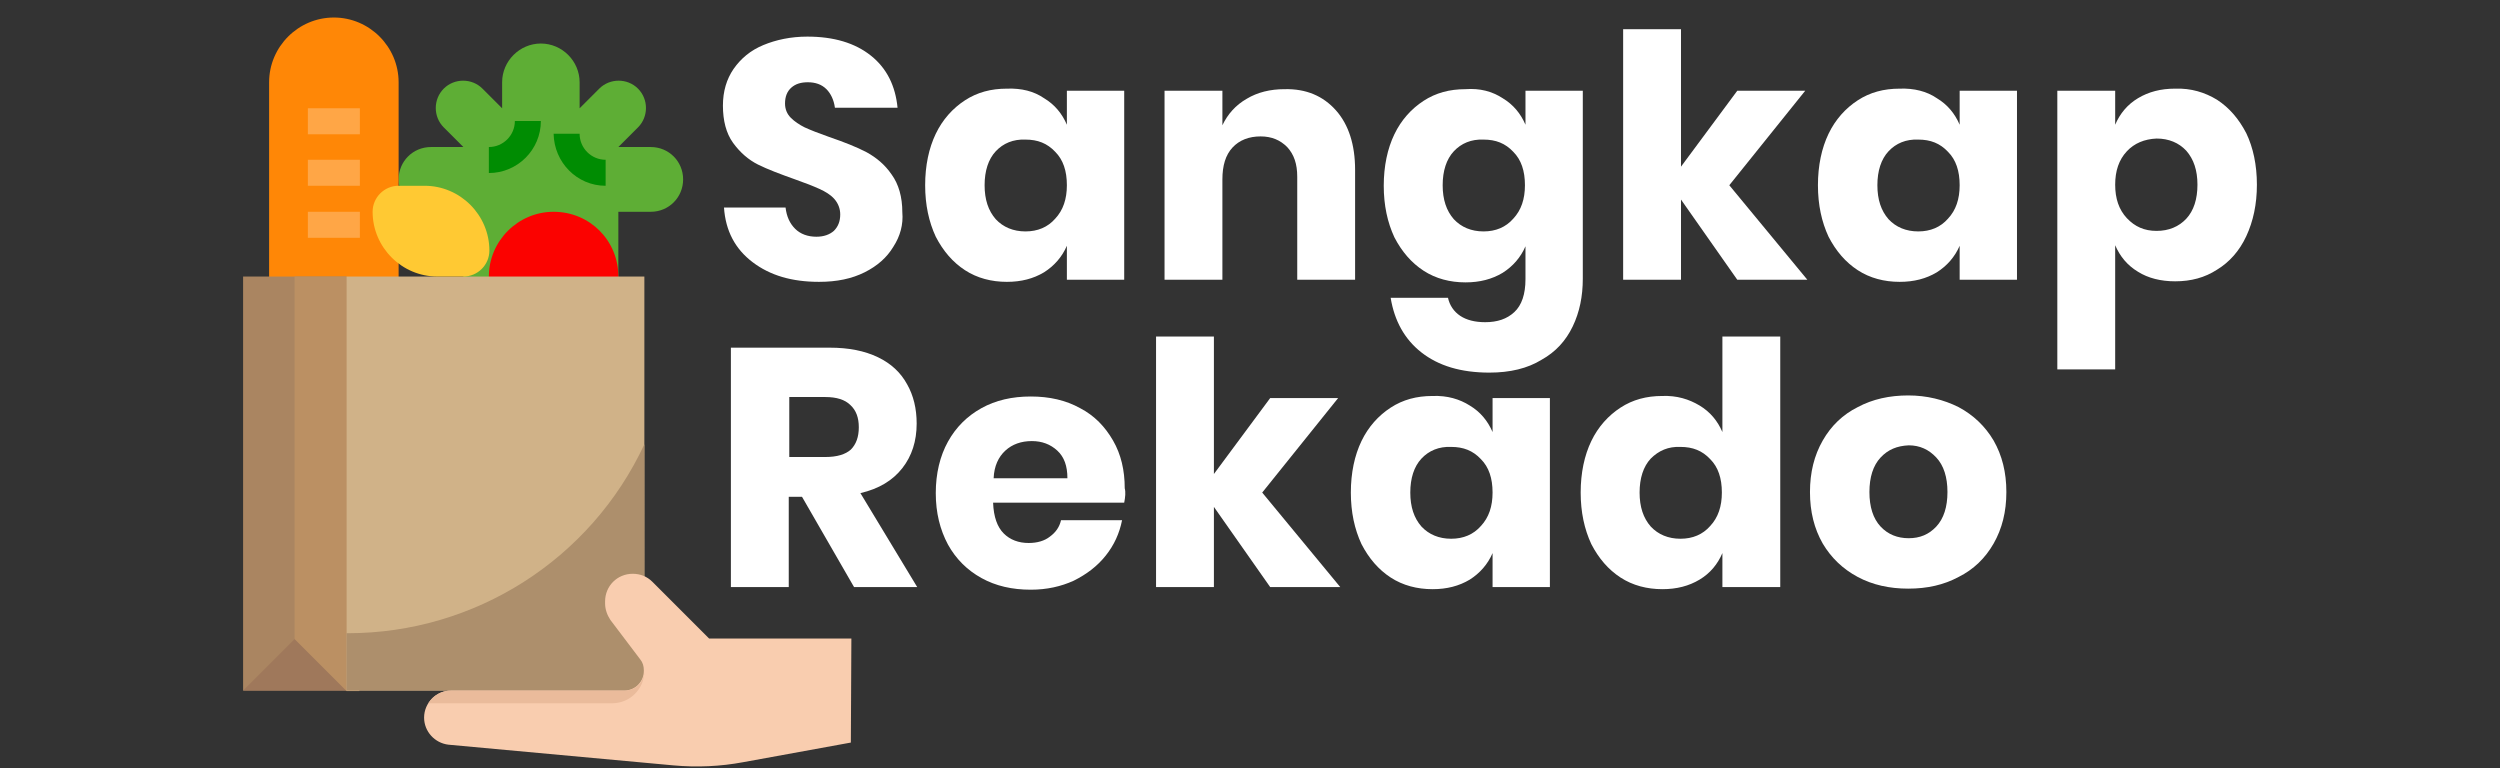
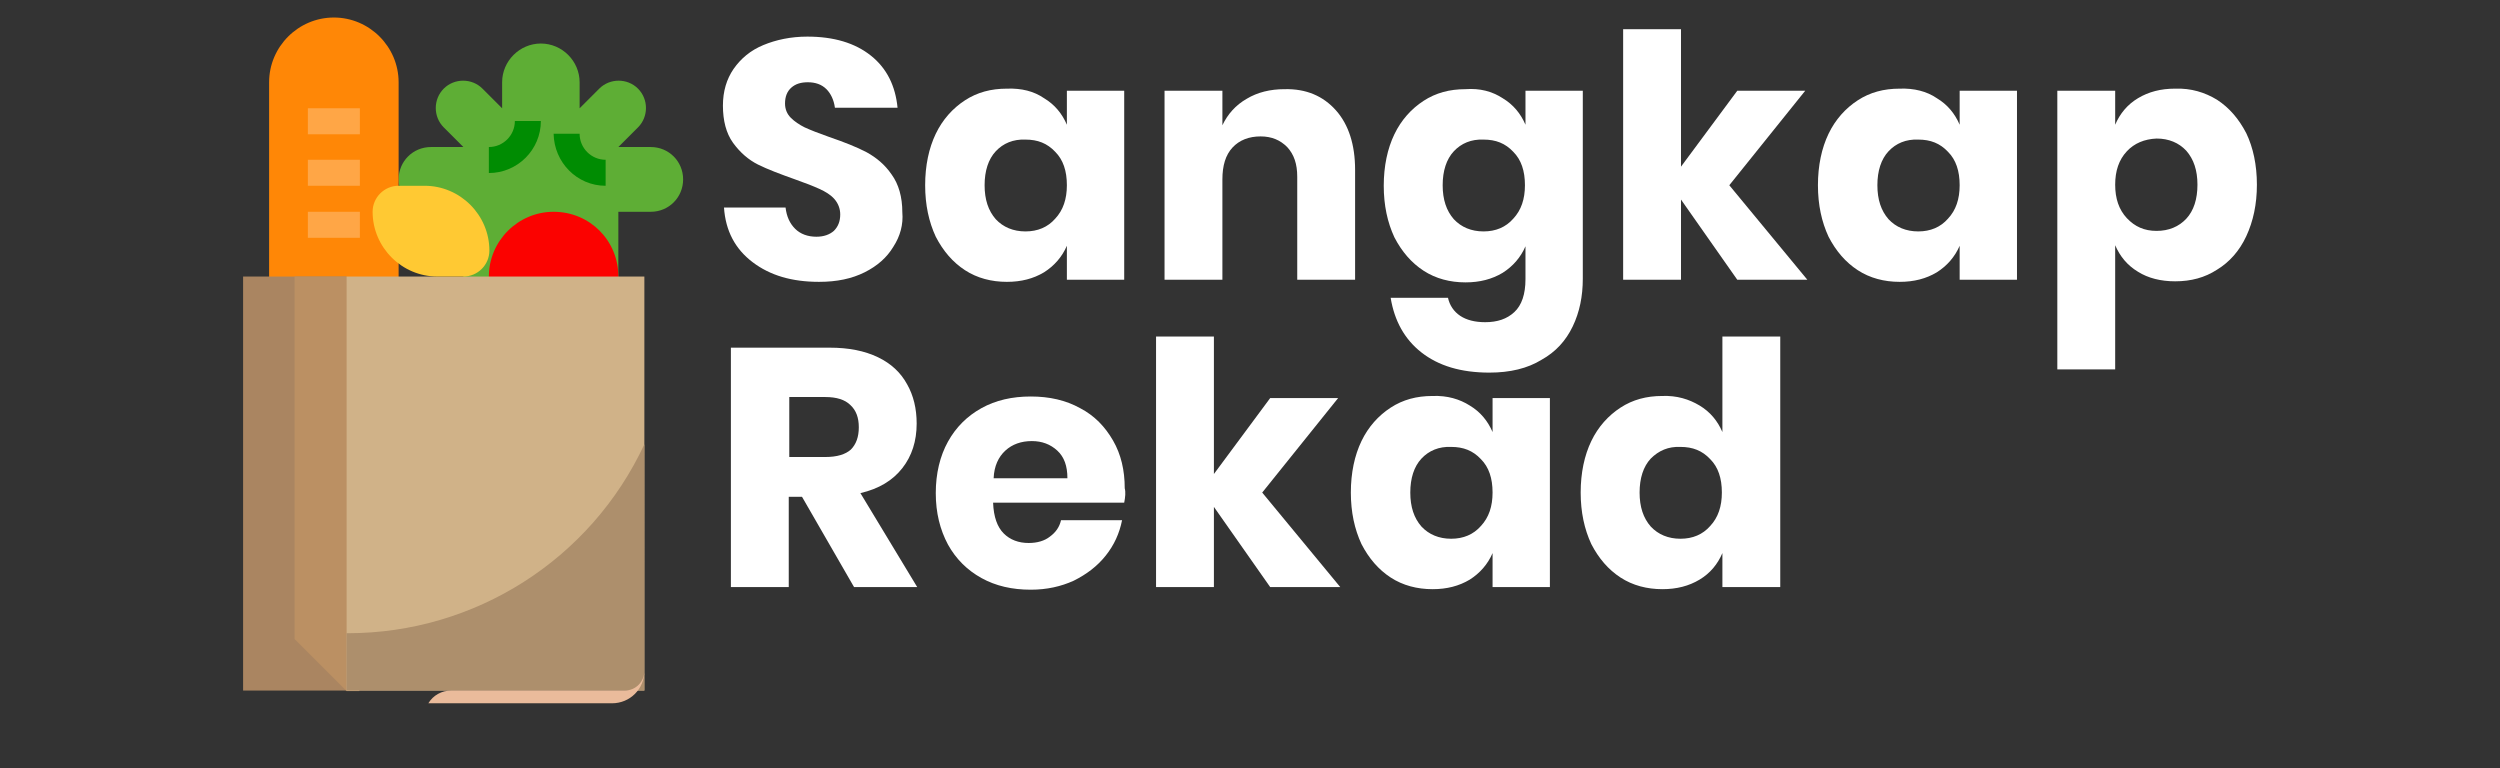
<svg xmlns="http://www.w3.org/2000/svg" version="1.1" id="Layer_1" x="0px" y="0px" viewBox="0 0 471 144.7" style="enable-background:new 0 0 471 144.7;" xml:space="preserve">
  <rect x="0" y="0" width="471" height="144.7" fill="#333333" stroke="none" />
  <style type="text/css">
	.st0{fill:#FFFFFF;}
	.st1{fill:#5EAE35;}
	.st2{fill:#FB0200;}
	.st3{fill:#FF8706;}
	.st4{fill:#AA8561;}
	.st5{fill:#9F785B;}
	.st6{fill:#BB9063;}
	.st7{fill:#FFA646;}
	.st8{fill:#D0B288;}
	.st9{fill:#008C02;}
	.st10{fill:#FFC933;}
	.st11{fill:#AD8F6C;}
	.st12{fill:#F9CDAF;}
	.st13{fill:#EABB9B;}
</style>
  <g>
    <g>
      <path class="st0" d="M168.3,46.5c-1.2,2-3,3.6-5.4,4.8c-2.4,1.2-5.2,1.8-8.6,1.8c-5.1,0-9.2-1.2-12.5-3.7    c-3.3-2.5-5.1-5.9-5.4-10.3h11.6c0.2,1.7,0.8,3,1.8,4c1,1,2.4,1.5,4,1.5c1.4,0,2.5-0.4,3.3-1.1c0.8-0.8,1.2-1.8,1.2-3.1    c0-1.1-0.4-2.1-1.1-2.9c-0.7-0.8-1.7-1.4-2.8-1.9c-1.1-0.5-2.6-1.1-4.6-1.8c-2.8-1-5.2-1.9-7-2.8c-1.8-0.9-3.4-2.3-4.7-4.1    c-1.3-1.8-1.9-4.2-1.9-7c0-2.7,0.7-5,2-6.9c1.4-2,3.2-3.5,5.6-4.5c2.4-1,5.2-1.6,8.3-1.6c5,0,9,1.2,12,3.6c3,2.4,4.6,5.7,5,9.8    h-11.8c-0.2-1.5-0.8-2.7-1.6-3.5c-0.9-0.9-2.1-1.3-3.5-1.3c-1.3,0-2.3,0.3-3.1,1c-0.8,0.7-1.2,1.7-1.2,3c0,1.1,0.4,2,1.1,2.7    c0.7,0.7,1.6,1.3,2.6,1.8c1.1,0.5,2.6,1.1,4.6,1.8c2.9,1,5.2,1.9,7.1,2.9c1.8,1,3.4,2.3,4.7,4.2c1.3,1.8,2,4.2,2,7.1    C170.2,42.3,169.6,44.5,168.3,46.5z" />
      <path class="st0" d="M196.7,18.5c2,1.2,3.4,2.9,4.3,5v-6.4h10.8v35.6h-10.8v-6.4c-0.9,2.1-2.4,3.8-4.3,5c-2,1.2-4.3,1.8-7,1.8    c-2.9,0-5.6-0.7-7.9-2.2c-2.3-1.5-4.1-3.6-5.5-6.3c-1.3-2.8-2-6-2-9.7c0-3.7,0.7-7,2-9.7c1.3-2.7,3.2-4.8,5.5-6.3    c2.3-1.5,4.9-2.2,7.9-2.2C192.5,16.6,194.8,17.2,196.7,18.5z M187.6,28.5c-1.4,1.5-2.1,3.7-2.1,6.4c0,2.7,0.7,4.8,2.1,6.4    c1.4,1.5,3.3,2.3,5.6,2.3c2.3,0,4.2-0.8,5.6-2.4c1.5-1.6,2.2-3.7,2.2-6.3c0-2.7-0.7-4.8-2.2-6.3c-1.5-1.6-3.3-2.3-5.6-2.3    C190.9,26.2,189,27,187.6,28.5z" />
      <path class="st0" d="M251.7,20.8c2.4,2.7,3.6,6.5,3.6,11.2v20.7h-10.9V33.3c0-2.4-0.6-4.2-1.9-5.6c-1.3-1.3-2.9-2-5-2    c-2.2,0-4,0.7-5.3,2.1c-1.3,1.4-1.9,3.4-1.9,6v18.9h-10.9V17.1h10.9v6.5c1-2.1,2.5-3.8,4.6-5c2-1.2,4.4-1.8,7.1-1.8    C246.1,16.7,249.3,18.1,251.7,20.8z" />
      <path class="st0" d="M283.1,18.5c2,1.2,3.4,2.9,4.3,5v-6.4h10.8v35.4c0,3.3-0.6,6.3-1.9,9c-1.3,2.7-3.2,4.8-5.9,6.3    c-2.6,1.6-5.9,2.4-9.8,2.4c-5.4,0-9.6-1.3-12.8-3.8c-3.2-2.5-5.1-6-5.8-10.3h10.8c0.3,1.4,1.1,2.6,2.3,3.4    c1.2,0.8,2.8,1.2,4.7,1.2c2.3,0,4.1-0.6,5.5-1.9c1.4-1.3,2.1-3.4,2.1-6.2v-6.2c-0.9,2.1-2.4,3.8-4.3,5c-2,1.2-4.3,1.8-7,1.8    c-2.9,0-5.6-0.7-7.9-2.2c-2.3-1.5-4.1-3.6-5.5-6.3c-1.3-2.8-2-6-2-9.7c0-3.7,0.7-7,2-9.7c1.3-2.7,3.2-4.8,5.5-6.3    c2.3-1.5,4.9-2.2,7.9-2.2C278.8,16.6,281.1,17.2,283.1,18.5z M273.9,28.5c-1.4,1.5-2.1,3.7-2.1,6.4c0,2.7,0.7,4.8,2.1,6.4    c1.4,1.5,3.3,2.3,5.6,2.3c2.3,0,4.2-0.8,5.6-2.4c1.5-1.6,2.2-3.7,2.2-6.3c0-2.7-0.7-4.8-2.2-6.3c-1.5-1.6-3.3-2.3-5.6-2.3    C277.2,26.2,275.3,27,273.9,28.5z" />
      <path class="st0" d="M327.3,52.7l-10.6-15.1v15.1h-10.9V5.5h10.9v25.9l10.6-14.3h12.8l-14.3,17.8l14.7,17.8H327.3z" />
      <path class="st0" d="M364.9,18.5c2,1.2,3.4,2.9,4.3,5v-6.4h10.8v35.6h-10.8v-6.4c-0.9,2.1-2.4,3.8-4.3,5c-2,1.2-4.3,1.8-7,1.8    c-2.9,0-5.6-0.7-7.9-2.2c-2.3-1.5-4.1-3.6-5.5-6.3c-1.3-2.8-2-6-2-9.7c0-3.7,0.7-7,2-9.7c1.3-2.7,3.2-4.8,5.5-6.3    c2.3-1.5,4.9-2.2,7.9-2.2C360.6,16.6,363,17.2,364.9,18.5z M355.8,28.5c-1.4,1.5-2.1,3.7-2.1,6.4c0,2.7,0.7,4.8,2.1,6.4    c1.4,1.5,3.3,2.3,5.6,2.3c2.3,0,4.2-0.8,5.6-2.4c1.5-1.6,2.2-3.7,2.2-6.3c0-2.7-0.7-4.8-2.2-6.3c-1.5-1.6-3.3-2.3-5.6-2.3    C359.1,26.2,357.2,27,355.8,28.5z" />
      <path class="st0" d="M417.7,18.8c2.3,1.5,4.1,3.6,5.5,6.3c1.3,2.7,2,6,2,9.7c0,3.7-0.7,6.9-2,9.7c-1.3,2.8-3.2,4.9-5.5,6.3    c-2.3,1.5-4.9,2.2-7.9,2.2c-2.7,0-5.1-0.6-7-1.8c-2-1.2-3.4-2.9-4.3-5v23.4h-10.9V17.1h10.9v6.4c0.9-2.1,2.3-3.8,4.3-5    c2-1.2,4.3-1.8,7-1.8C412.8,16.6,415.4,17.4,417.7,18.8z M400.7,28.5c-1.5,1.6-2.2,3.7-2.2,6.3c0,2.6,0.7,4.7,2.2,6.3    c1.5,1.6,3.3,2.4,5.6,2.4c2.3,0,4.2-0.8,5.6-2.3c1.4-1.5,2.1-3.7,2.1-6.4c0-2.7-0.7-4.8-2.1-6.4c-1.4-1.5-3.3-2.3-5.6-2.3    C404,26.2,402.1,27,400.7,28.5z" />
    </g>
    <g>
      <path class="st0" d="M160.9,110.6l-9.8-17h-2.5v17h-10.9V65.5h18.6c3.6,0,6.6,0.6,9.1,1.8c2.5,1.2,4.3,2.9,5.5,5.1    c1.2,2.1,1.8,4.6,1.8,7.4c0,3.3-0.9,6.1-2.7,8.4c-1.8,2.3-4.4,3.9-7.9,4.7l10.7,17.7H160.9z M148.7,86.1h6.8    c2.2,0,3.8-0.5,4.8-1.4c1-1,1.5-2.4,1.5-4.2c0-1.8-0.5-3.2-1.6-4.2c-1-1-2.6-1.5-4.7-1.5h-6.8V86.1z" />
      <path class="st0" d="M211.8,94.7h-24.7c0.1,2.7,0.8,4.6,2,5.8c1.2,1.2,2.8,1.8,4.7,1.8c1.6,0,3-0.4,4-1.2c1.1-0.8,1.8-1.8,2.1-3.1    h11.5c-0.5,2.5-1.5,4.7-3.1,6.7c-1.6,2-3.6,3.5-6,4.7c-2.4,1.1-5.1,1.7-8.1,1.7c-3.5,0-6.6-0.7-9.3-2.2c-2.7-1.5-4.8-3.6-6.3-6.3    c-1.5-2.8-2.3-6-2.3-9.7c0-3.7,0.8-7,2.3-9.7c1.5-2.7,3.6-4.8,6.3-6.3c2.7-1.5,5.8-2.2,9.3-2.2c3.5,0,6.6,0.7,9.3,2.2    c2.7,1.4,4.7,3.5,6.2,6.1c1.5,2.6,2.2,5.6,2.2,9C212.1,92.7,212,93.7,211.8,94.7z M199.2,84.9c-1.3-1.2-2.9-1.8-4.8-1.8    c-2,0-3.7,0.6-5,1.8c-1.3,1.2-2.1,2.9-2.2,5.2h13.9C201.1,87.8,200.5,86.1,199.2,84.9z" />
      <path class="st0" d="M239.3,110.6l-10.6-15.1v15.1h-10.9V63.4h10.9v25.9L239.3,75h12.8l-14.3,17.8l14.7,17.8H239.3z" />
      <path class="st0" d="M276.9,76.4c2,1.2,3.4,2.9,4.3,5V75h10.8v35.6h-10.8v-6.4c-0.9,2.1-2.4,3.8-4.3,5c-2,1.2-4.3,1.8-7,1.8    c-2.9,0-5.6-0.7-7.9-2.2c-2.3-1.5-4.1-3.6-5.5-6.3c-1.3-2.8-2-6-2-9.7c0-3.7,0.7-7,2-9.7c1.3-2.7,3.2-4.8,5.5-6.3    c2.3-1.5,4.9-2.2,7.9-2.2C272.7,74.5,275,75.2,276.9,76.4z M267.8,86.4c-1.4,1.5-2.1,3.7-2.1,6.4c0,2.7,0.7,4.8,2.1,6.4    c1.4,1.5,3.3,2.3,5.6,2.3c2.3,0,4.2-0.8,5.6-2.4c1.5-1.6,2.2-3.7,2.2-6.3c0-2.7-0.7-4.8-2.2-6.3c-1.5-1.6-3.3-2.3-5.6-2.3    C271.1,84.1,269.2,84.9,267.8,86.4z" />
      <path class="st0" d="M320.2,76.4c2,1.2,3.4,2.9,4.3,5v-18h10.9v47.2h-10.9v-6.4c-0.9,2.1-2.3,3.8-4.3,5c-2,1.2-4.3,1.8-7,1.8    c-2.9,0-5.6-0.7-7.9-2.2c-2.3-1.5-4.1-3.6-5.5-6.3c-1.3-2.8-2-6-2-9.7c0-3.7,0.7-7,2-9.7c1.3-2.7,3.2-4.8,5.5-6.3    c2.3-1.5,4.9-2.2,7.9-2.2C315.9,74.5,318.2,75.2,320.2,76.4z M311,86.4c-1.4,1.5-2.1,3.7-2.1,6.4c0,2.7,0.7,4.8,2.1,6.4    c1.4,1.5,3.3,2.3,5.6,2.3c2.3,0,4.2-0.8,5.6-2.4c1.5-1.6,2.2-3.7,2.2-6.3c0-2.7-0.7-4.8-2.2-6.3c-1.5-1.6-3.3-2.3-5.6-2.3    C314.3,84.1,312.5,84.9,311,86.4z" />
-       <path class="st0" d="M369,76.7c2.8,1.5,5,3.6,6.6,6.3c1.6,2.8,2.4,6,2.4,9.7s-0.8,6.9-2.4,9.7c-1.6,2.8-3.8,4.9-6.6,6.3    c-2.8,1.5-5.9,2.2-9.5,2.2c-3.5,0-6.7-0.7-9.5-2.2s-5-3.6-6.6-6.3c-1.6-2.8-2.4-6-2.4-9.7s0.8-6.9,2.4-9.7    c1.6-2.8,3.8-4.9,6.6-6.3c2.8-1.5,6-2.2,9.5-2.2C363,74.5,366.2,75.3,369,76.7z M354.3,86.2c-1.4,1.5-2.1,3.7-2.1,6.5    c0,2.8,0.7,5,2.1,6.5c1.4,1.5,3.2,2.2,5.3,2.2c2.1,0,3.8-0.7,5.2-2.2c1.4-1.5,2.1-3.7,2.1-6.5c0-2.8-0.7-5-2.1-6.5    c-1.4-1.5-3.1-2.3-5.2-2.3C357.4,84,355.7,84.7,354.3,86.2z" />
    </g>
    <g id="flat">
      <path class="st1" d="M87.3,59.4V39.9h-6.1c-3.4,0-6.1-2.7-6.1-6.1s2.7-6.1,6.1-6.1h6.1L83.6,24c-2-2-2-5.3,0-7.3c2-2,5.3-2,7.3,0    l3.7,3.7v-4.9c0-4,3.3-7.3,7.3-7.3c4,0,7.3,3.3,7.3,7.3v4.9l3.7-3.7c2-2,5.3-2,7.3,0c2,2,2,5.3,0,7.3l-3.7,3.7h6.1    c3.4,0,6.1,2.7,6.1,6.1s-2.7,6.1-6.1,6.1h-6.1v19.5H87.3z" />
      <path class="st2" d="M104.3,39.9c-6.7,0-12.2,5.5-12.2,12.2v2.4h24.4v-2.4C116.5,45.3,111.1,39.9,104.3,39.9z" />
      <path class="st3" d="M50.7,56.9V15.5c0-6.7,5.5-12.2,12.2-12.2c6.7,0,12.2,5.5,12.2,12.2v41.4H50.7z" />
      <path class="st4" d="M45.8,52.1h19.5v78H45.8V52.1z" />
-       <path class="st5" d="M45.8,130.1l9.8-9.8l9.8,9.8H45.8z" />
      <path class="st6" d="M65.3,52.1h-9.8v68.3l9.8,9.8h2.4v-78H65.3z" />
      <g>
        <path class="st7" d="M58,20.4h9.8v4.9H58V20.4z" />
        <path class="st7" d="M58,30.1h9.8V35H58V30.1z" />
        <path class="st7" d="M58,39.9h9.8v4.9H58V39.9z" />
      </g>
      <path class="st8" d="M65.3,52.1h56.1v78H65.3V52.1z" />
      <path class="st9" d="M92.1,32.6v-4.9c2.7,0,4.9-2.2,4.9-4.9h4.9C101.9,28.2,97.5,32.6,92.1,32.6z" />
      <path class="st9" d="M114.1,35c-5.4,0-9.7-4.4-9.8-9.8h4.9c0,2.7,2.2,4.9,4.9,4.9V35z" />
      <path class="st10" d="M70.2,39.9c0,6.7,5.5,12.2,12.2,12.2h4.9c2.7,0,4.9-2.2,4.9-4.9c0-6.7-5.5-12.2-12.2-12.2h-4.9    C72.4,35,70.2,37.2,70.2,39.9z" />
      <path class="st11" d="M65.5,119.3c-0.1,0-0.1,0-0.2,0v10.8h56.1V83.7C111.3,105.4,89.5,119.3,65.5,119.3z" />
-       <path class="st12" d="M160.4,120.3h-26.8l-10.7-10.7c-1-1-2.3-1.5-3.7-1.5c-2.9,0-5.2,2.3-5.2,5.2c0,0,0,0,0,0v0.4    c0,1.1,0.4,2.2,1,3.1l5.6,7.4c0.5,0.6,0.7,1.3,0.7,2.1v0.1c0,2-1.6,3.7-3.7,3.7c0,0,0,0,0,0H85c-2.8,0-5.1,2.3-5.1,5.1    c0,0,0,0,0,0c0,2.6,2,4.8,4.6,5.1l42.4,3.9c4.4,0.4,8.8,0.2,13.1-0.6l20.3-3.7L160.4,120.3z" />
      <path class="st13" d="M115.3,132.5c3.4,0,6.1-2.7,6.1-6.1l0,0c0,2-1.6,3.7-3.7,3.7c0,0,0,0,0,0H85c-1.8,0-3.4,0.9-4.3,2.4H115.3z" />
    </g>
  </g>
</svg>